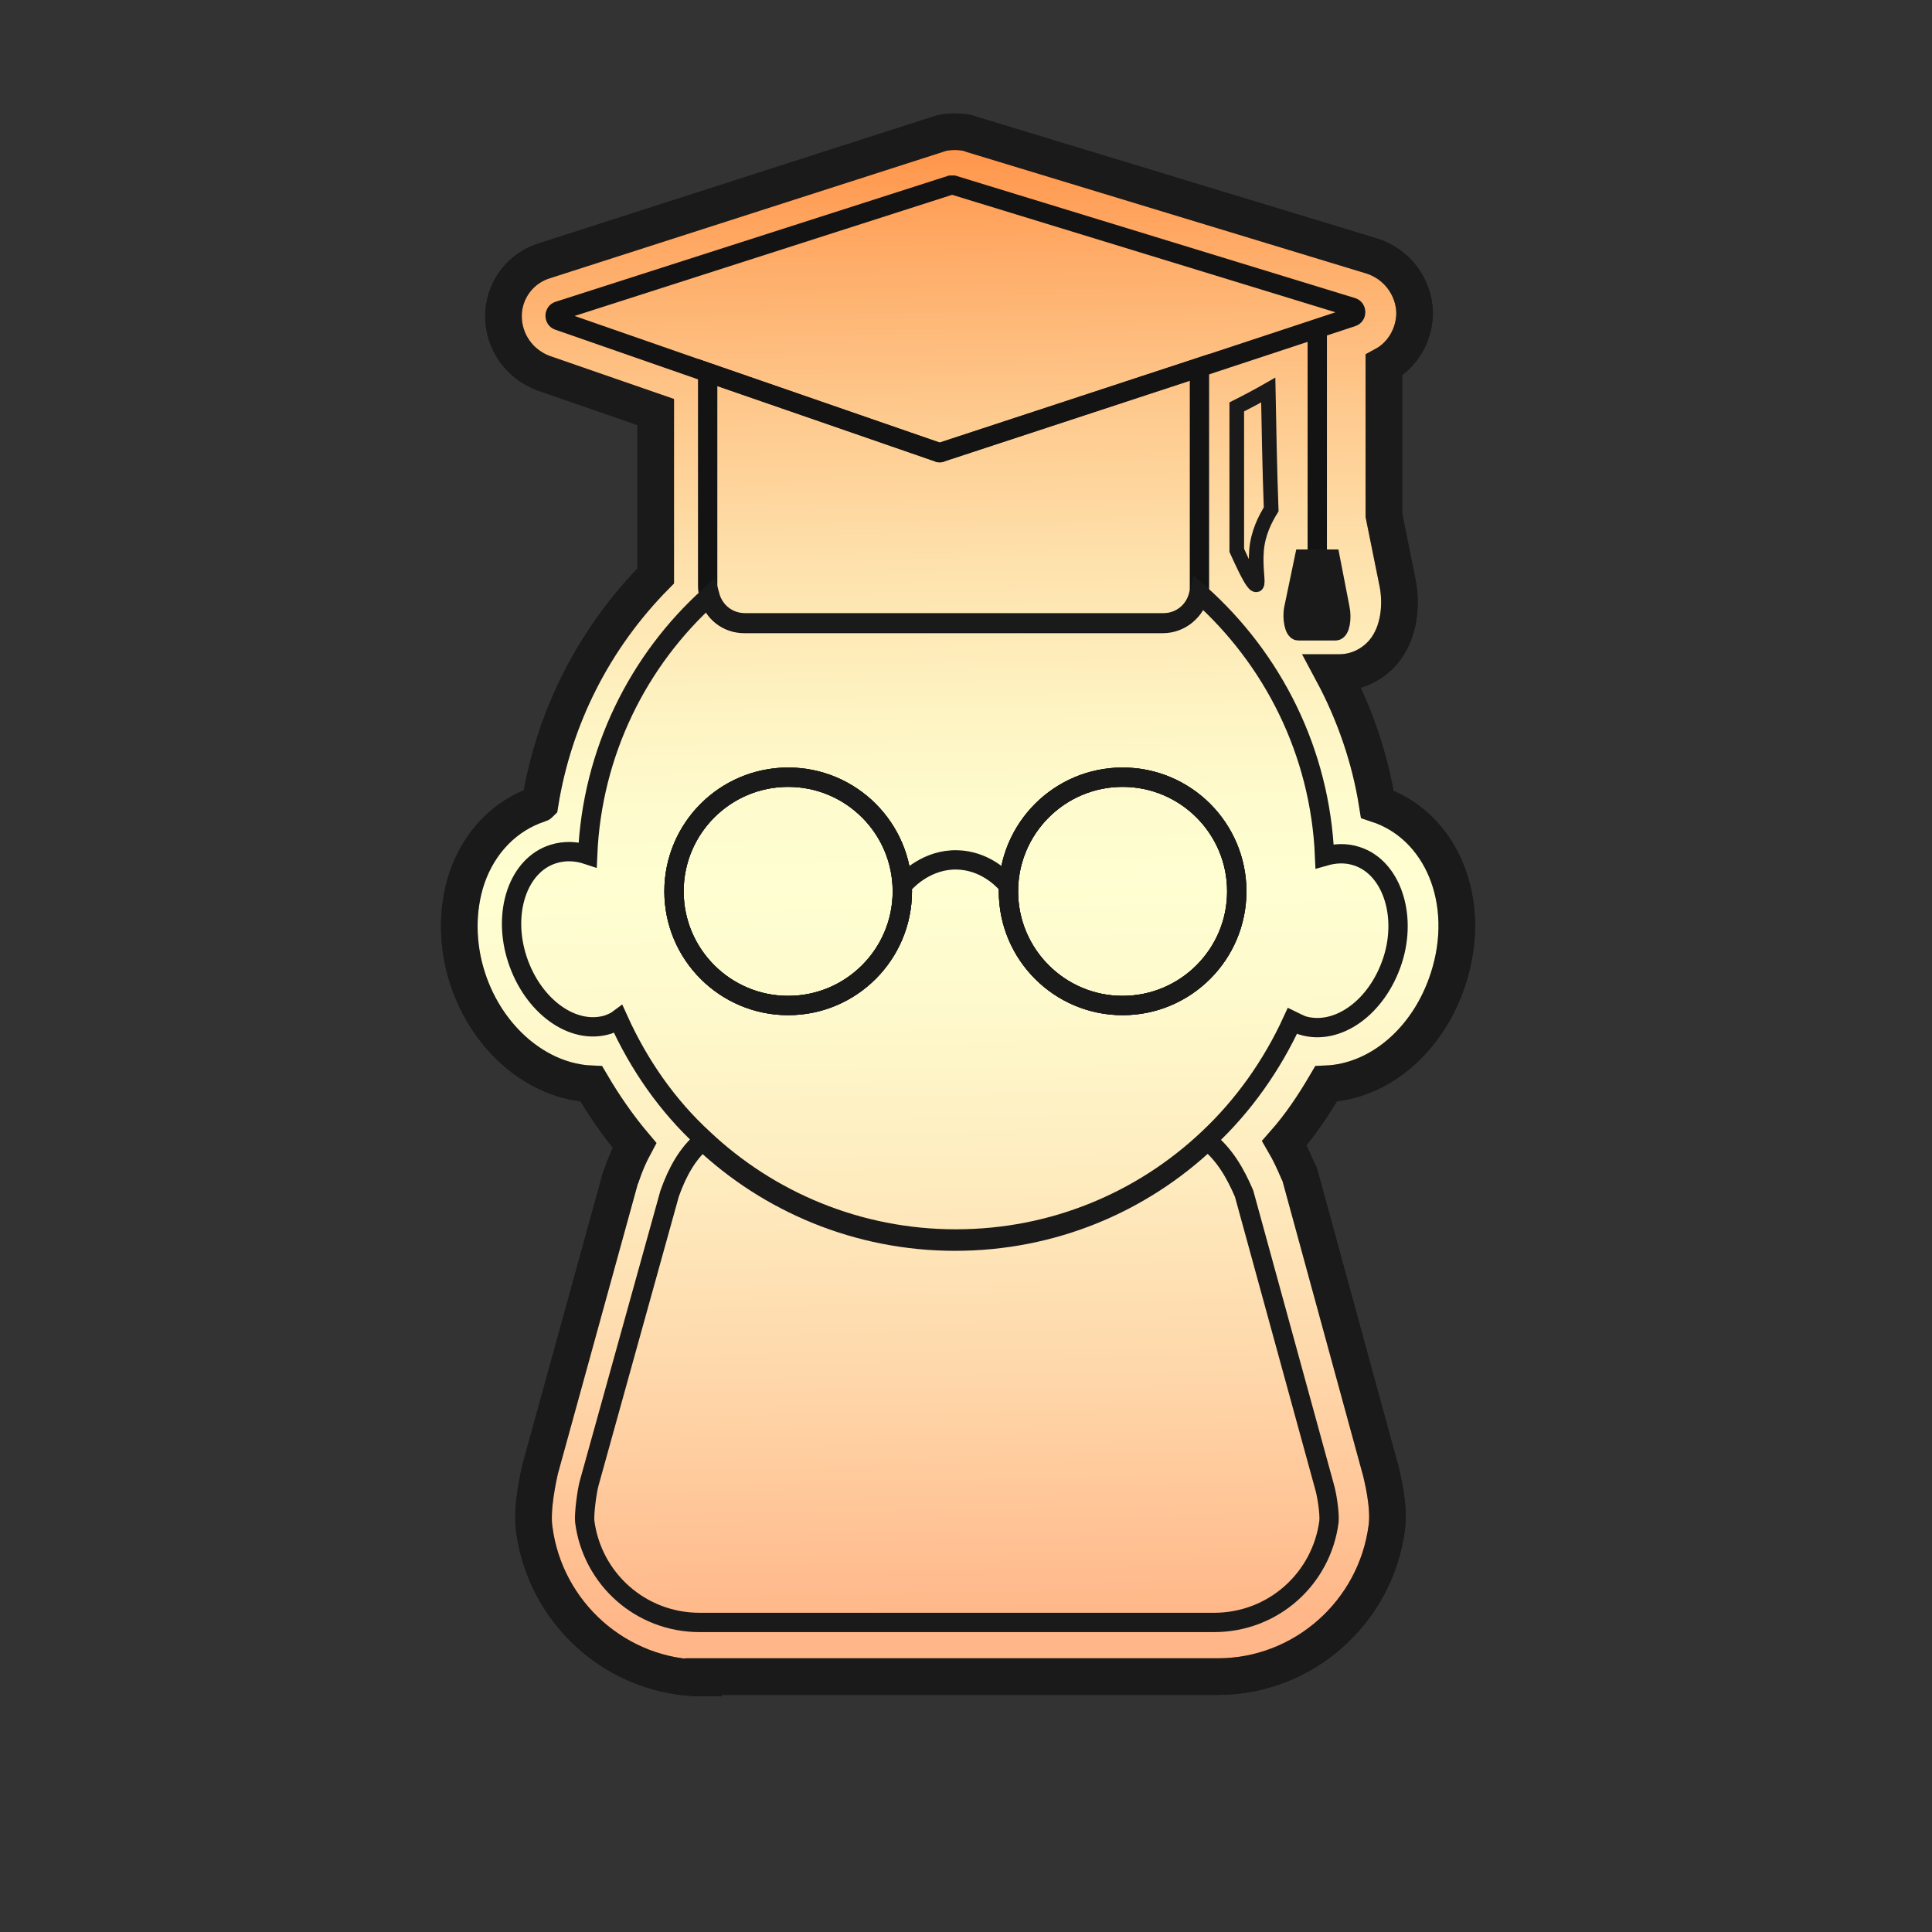
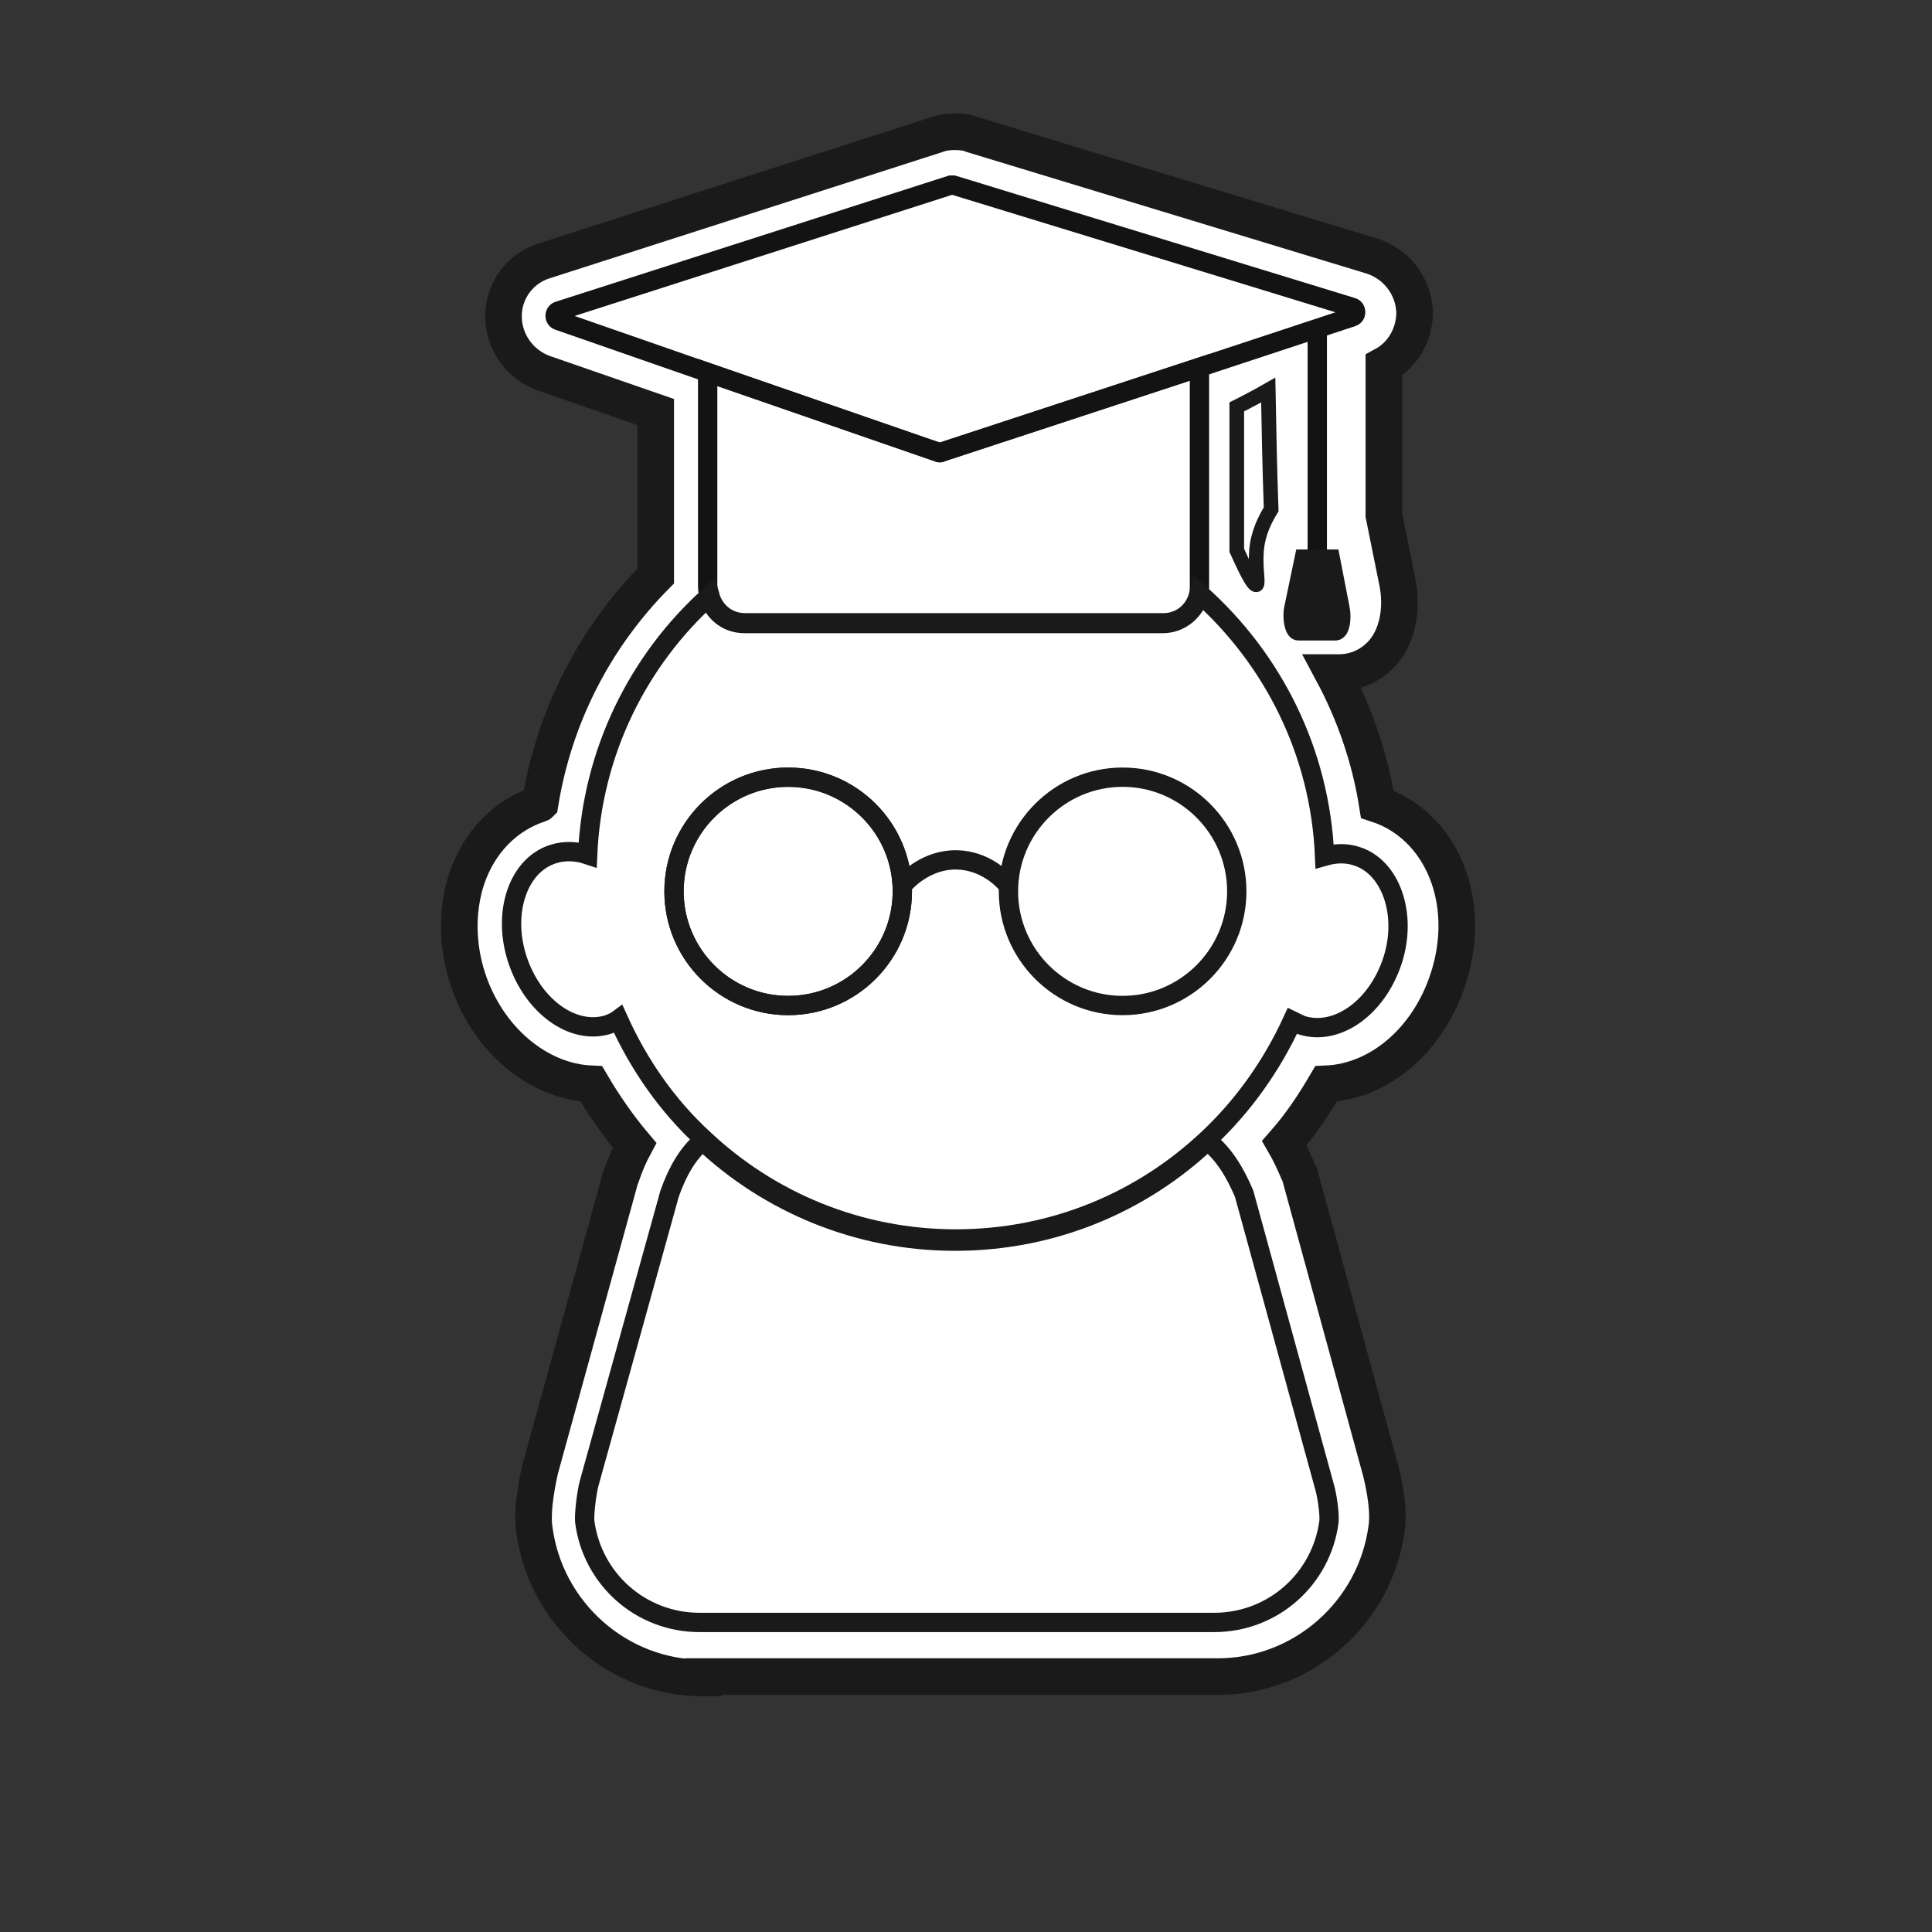
<svg xmlns="http://www.w3.org/2000/svg" version="1.1" id="Layer_2" x="0px" y="0px" viewBox="0 0 264 264" style="enable-background:new 0 0 264 264;" xml:space="preserve">
  <rect x="0" y="0" width="264" height="264" fill="#333333" stroke="none" />
  <style type="text/css">
	.st0{fill:#FFFFFF;stroke:#1A1A1A;stroke-width:5;stroke-miterlimit:10;}
	.st1{fill:url(#SVGID_1_);stroke:#1A1A1A;stroke-width:5;stroke-miterlimit:10;}
	.st2{fill:none;stroke:#131313;stroke-width:2.64;stroke-miterlimit:10;}
	.st3{fill:#1A1A1A;stroke:#1A1A1A;stroke-width:2.64;stroke-miterlimit:10;}
	.st4{fill:none;stroke:#1A1A1A;stroke-width:2.64;stroke-miterlimit:10;}
	.st5{fill:none;stroke:#1A1A1A;stroke-width:2;stroke-miterlimit:10;}
</style>
  <path class="st0" d="M96.1,229.3c-11.7,0-21.6-8.8-23.1-20.4c-0.4-2.8,0.6-7.2,0.8-8.1l11-39.9l0.1-0.2c0.5-1.5,1.1-2.9,1.8-4.2  c-2.2-2.6-4.2-5.5-5.9-8.4c-7.3-0.3-14.2-6.1-16.9-14.4c-1.5-4.6-1.5-9.5-0.1-13.7c1.7-5,5.3-8.6,9.8-10.1c0.1,0,0.1,0,0.2-0.1  c1.9-11.8,7.4-22.6,15.8-31.1V56.3L74.3,51c-3.3-1.2-5.5-4.3-5.5-7.8s2.3-6.6,5.7-7.6L128,18.4c0.8-0.3,1.6-0.4,2.5-0.4  c0.8,0,1.7,0.1,2.4,0.4L187.5,35c3.4,1.1,5.7,4.2,5.8,7.7c0,3-1.6,5.8-4.2,7.2v20.5l1.9,9.4c0.5,2.7,0.3,6.5-1.9,9.2  c-1.5,1.8-3.7,2.9-6.1,2.9h-0.9c3,5.6,5.1,11.7,6.1,18c8.8,2.9,13.1,13.3,9.7,23.8c-2.7,8.4-9.4,14.1-16.7,14.4  c-1.7,2.9-3.5,5.6-5.7,8.1c0.7,1.2,1.3,2.5,1.9,3.9l0.2,0.4l11.1,40.6c0.1,0.5,1.2,4.6,0.8,7.6c-1.5,11.6-11.4,20.4-23.1,20.4H96.1  V229.3z" />
  <linearGradient id="SVGID_1_" gradientUnits="userSpaceOnUse" x1="132.478" y1="42.955" x2="129.197" y2="245.193" gradientTransform="matrix(1 0 0 -1 0 266)">
    <stop offset="1.286469e-03" style="stop-color:#FF9755;stop-opacity:0.7" />
    <stop offset="2.772688e-03" style="stop-color:#FF9755;stop-opacity:0.7" />
    <stop offset="0.163" style="stop-color:#FFC483;stop-opacity:0.7" />
    <stop offset="0.306" style="stop-color:#FEE4A4;stop-opacity:0.7" />
    <stop offset="0.425" style="stop-color:#FEF8B8;stop-opacity:0.7" />
    <stop offset="0.506" style="stop-color:#FEFFBF;stop-opacity:0.7" />
    <stop offset="0.56" style="stop-color:#FEFAB9;stop-opacity:0.7" />
    <stop offset="0.635" style="stop-color:#FEECA6;stop-opacity:0.7" />
    <stop offset="0.723" style="stop-color:#FED589;stop-opacity:0.7" />
    <stop offset="0.821" style="stop-color:#FEB45F;stop-opacity:0.7" />
    <stop offset="0.925" style="stop-color:#FF8B2B;stop-opacity:0.7" />
    <stop offset="1" style="stop-color:#FF6A00;stop-opacity:0.7" />
  </linearGradient>
-   <path class="st1" d="M96.1,229.3c-11.7,0-21.6-8.8-23.1-20.4c-0.4-2.8,0.6-7.2,0.8-8.1l11-39.9l0.1-0.2c0.5-1.5,1.1-2.9,1.8-4.2  c-2.2-2.6-4.2-5.5-5.9-8.4c-7.3-0.3-14.2-6.1-16.9-14.4c-1.5-4.6-1.5-9.5-0.1-13.7c1.7-5,5.3-8.6,9.8-10.1c0.1,0,0.1,0,0.2-0.1  c1.9-11.8,7.4-22.6,15.8-31.1V56.3L74.3,51c-3.3-1.2-5.5-4.3-5.5-7.8s2.3-6.6,5.7-7.6L128,18.4c0.8-0.3,1.6-0.4,2.5-0.4  c0.8,0,1.7,0.1,2.4,0.4L187.5,35c3.4,1.1,5.7,4.2,5.8,7.7c0,3-1.6,5.8-4.2,7.2v20.5l1.9,9.4c0.5,2.7,0.3,6.5-1.9,9.2  c-1.5,1.8-3.7,2.9-6.1,2.9h-0.9c3,5.6,5.1,11.7,6.1,18c8.8,2.9,13.1,13.3,9.7,23.8c-2.7,8.4-9.4,14.1-16.7,14.4  c-1.7,2.9-3.5,5.6-5.7,8.1c0.7,1.2,1.3,2.5,1.9,3.9l0.2,0.4l11.1,40.6c0.1,0.5,1.2,4.6,0.8,7.6c-1.5,11.6-11.4,20.4-23.1,20.4H96.1  V229.3z" />
  <path class="st2" d="M184.8,43.3l-20.9,6.9l-35.3,11.6c-0.1,0.1-0.3,0-0.4,0L96.7,50.9l-20.4-7.1c-0.6-0.2-0.6-1.1,0-1.3l53.6-17.2  c0.1,0,0.3,0,0.4,0L184.8,42C185.4,42.2,185.4,43.1,184.8,43.3z" />
  <path class="st2" d="M163.9,50.2v30c0,0.3,0,0.7-0.1,1c-0.5,2.3-2.5,4-4.9,4h-57.2c-2.3,0-4.2-1.5-4.8-3.7c-0.1-0.4-0.2-0.9-0.2-1.4  V50.9l31.5,10.9c0.1,0.1,0.3,0.1,0.4,0L163.9,50.2z" />
  <line class="st2" x1="180" y1="45" x2="180" y2="75.9" />
  <path class="st3" d="M181.8,76.4h-3.6l-1.4,6.7c-0.3,1.4,0.1,3.1,0.6,3.1h5.1c0.6,0,0.9-1.7,0.6-3.1L181.8,76.4z" />
  <path class="st4" d="M185.4,117c-1.5-0.5-3-0.4-4.4,0c-0.6-14.3-7.1-27-17.1-35.9c-0.5,2.3-2.5,4-4.9,4h-57.2  c-2.3,0-4.2-1.5-4.8-3.7c-9.8,8.8-16.1,21.4-16.7,35.4c-1.5-0.5-3.1-0.6-4.7-0.1c-4.8,1.5-7,8-4.9,14.4c2.1,6.4,7.6,10.4,12.4,8.9  c0.5-0.2,1-0.4,1.4-0.7c2.8,6.2,6.7,11.8,11.6,16.3c9,8.5,21.2,13.7,34.5,13.7c13.4,0,25.5-5.2,34.5-13.7c4.8-4.5,8.7-10,11.5-16.1  c0.4,0.2,0.9,0.4,1.3,0.6c4.8,1.5,10.3-2.4,12.4-8.9C192.3,125,190.1,118.5,185.4,117z M107.7,137.4c-8.6,0-15.6-7-15.6-15.6  s7-15.6,15.6-15.6s15.6,7,15.6,15.6S116.3,137.4,107.7,137.4z M153.4,137.4c-8.6,0-15.6-7-15.6-15.6s7-15.6,15.6-15.6  s15.6,7,15.6,15.6S162,137.4,153.4,137.4z" />
  <circle class="st4" cx="107.7" cy="121.8" r="15.6" />
-   <circle class="st4" cx="153.4" cy="121.8" r="15.6" />
-   <circle class="st4" cx="107.7" cy="121.8" r="15.6" />
-   <circle class="st4" cx="153.4" cy="121.8" r="15.6" />
  <path class="st4" d="M123.5,120.8c0.6-0.7,3.3-3.4,7.3-3.3c3.7,0.1,6.1,2.5,6.8,3.3" />
  <path class="st4" d="M181.6,207.9c-1,7.8-7.6,13.8-15.7,13.8H95.6c-8.1,0-14.7-6-15.7-13.8c-0.1-1.1,0.3-4.1,0.6-5.2l11-39.6  c1.1-3.1,2.5-5.5,4.5-7.2c9,8.5,21.2,13.7,34.5,13.7c13.4,0,25.5-5.2,34.5-13.7c2.3,1.8,3.8,4.4,5,7.2l11,40.1  C181.3,204.2,181.7,206.7,181.6,207.9z" />
  <path class="st5" d="M173.3,53.3c-1.4,0.8-2.9,1.6-4.3,2.3c0,6.5,0,13.1,0,19.6c1.8,4,2.4,4.8,2.7,4.7c0.3-0.2-0.2-2.2,0-4.7  c0.2-2.4,1.2-4.3,2-5.6C173.5,64.2,173.4,58.7,173.3,53.3z" />
</svg>